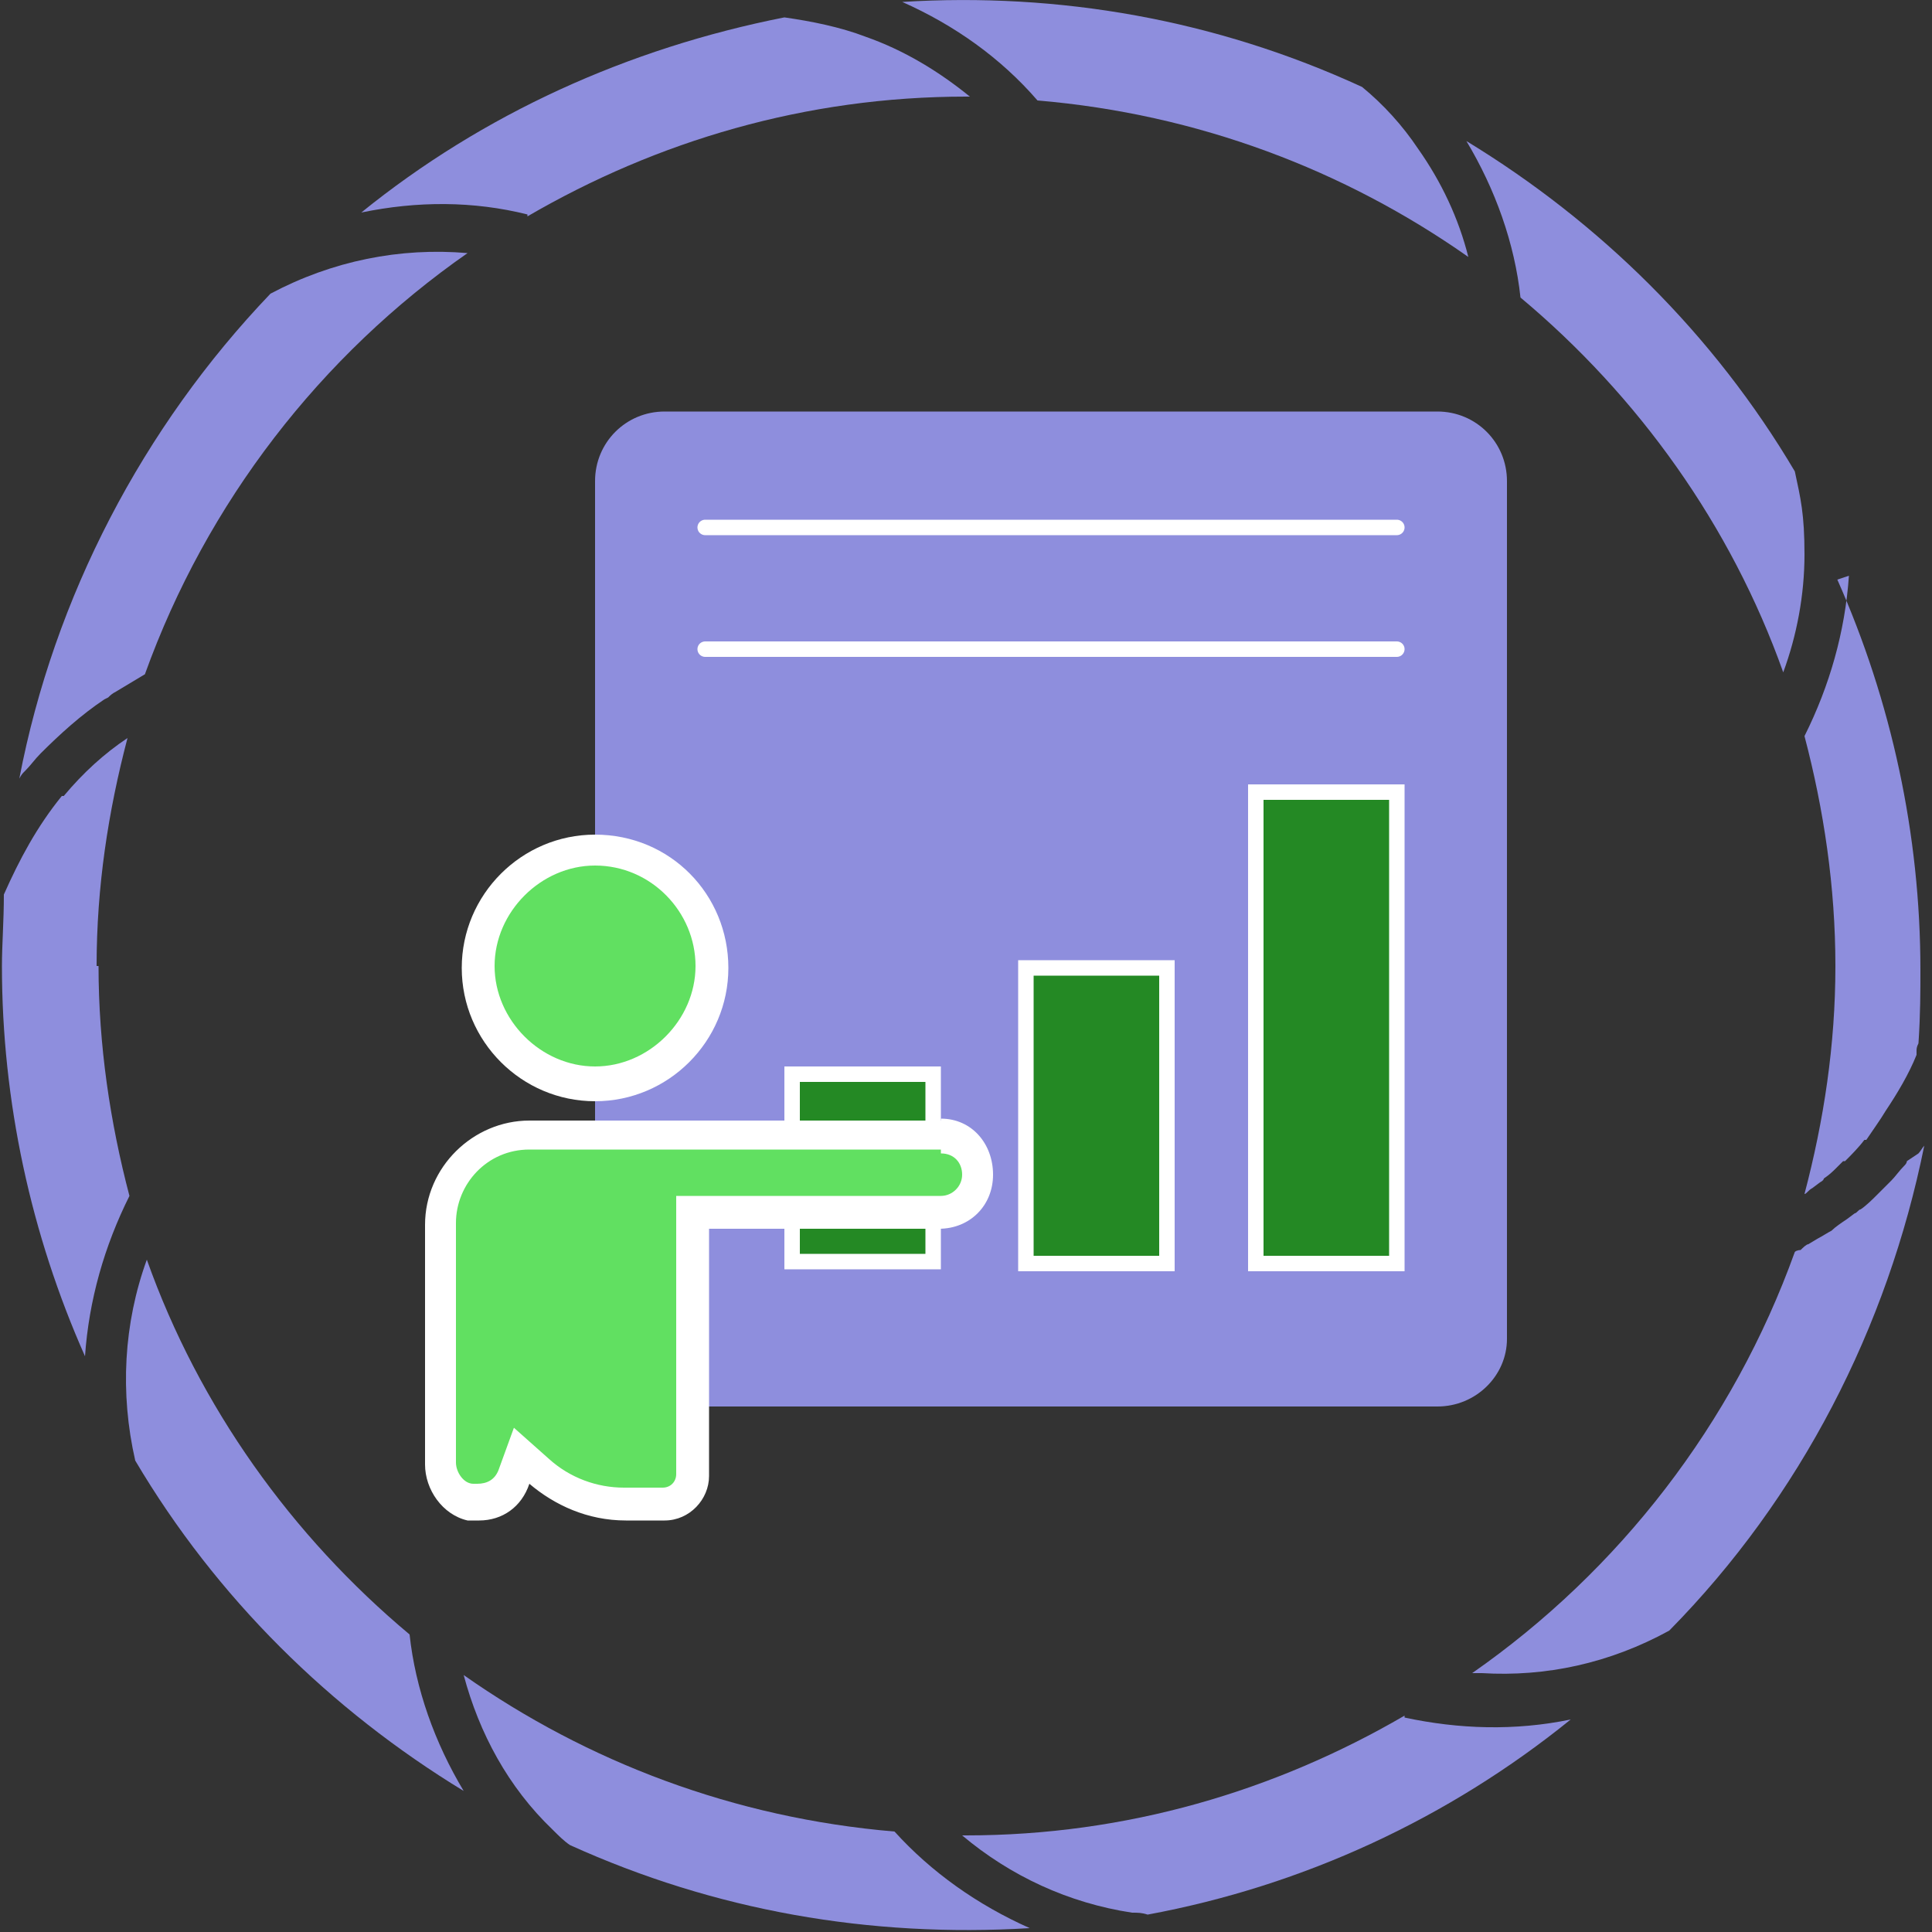
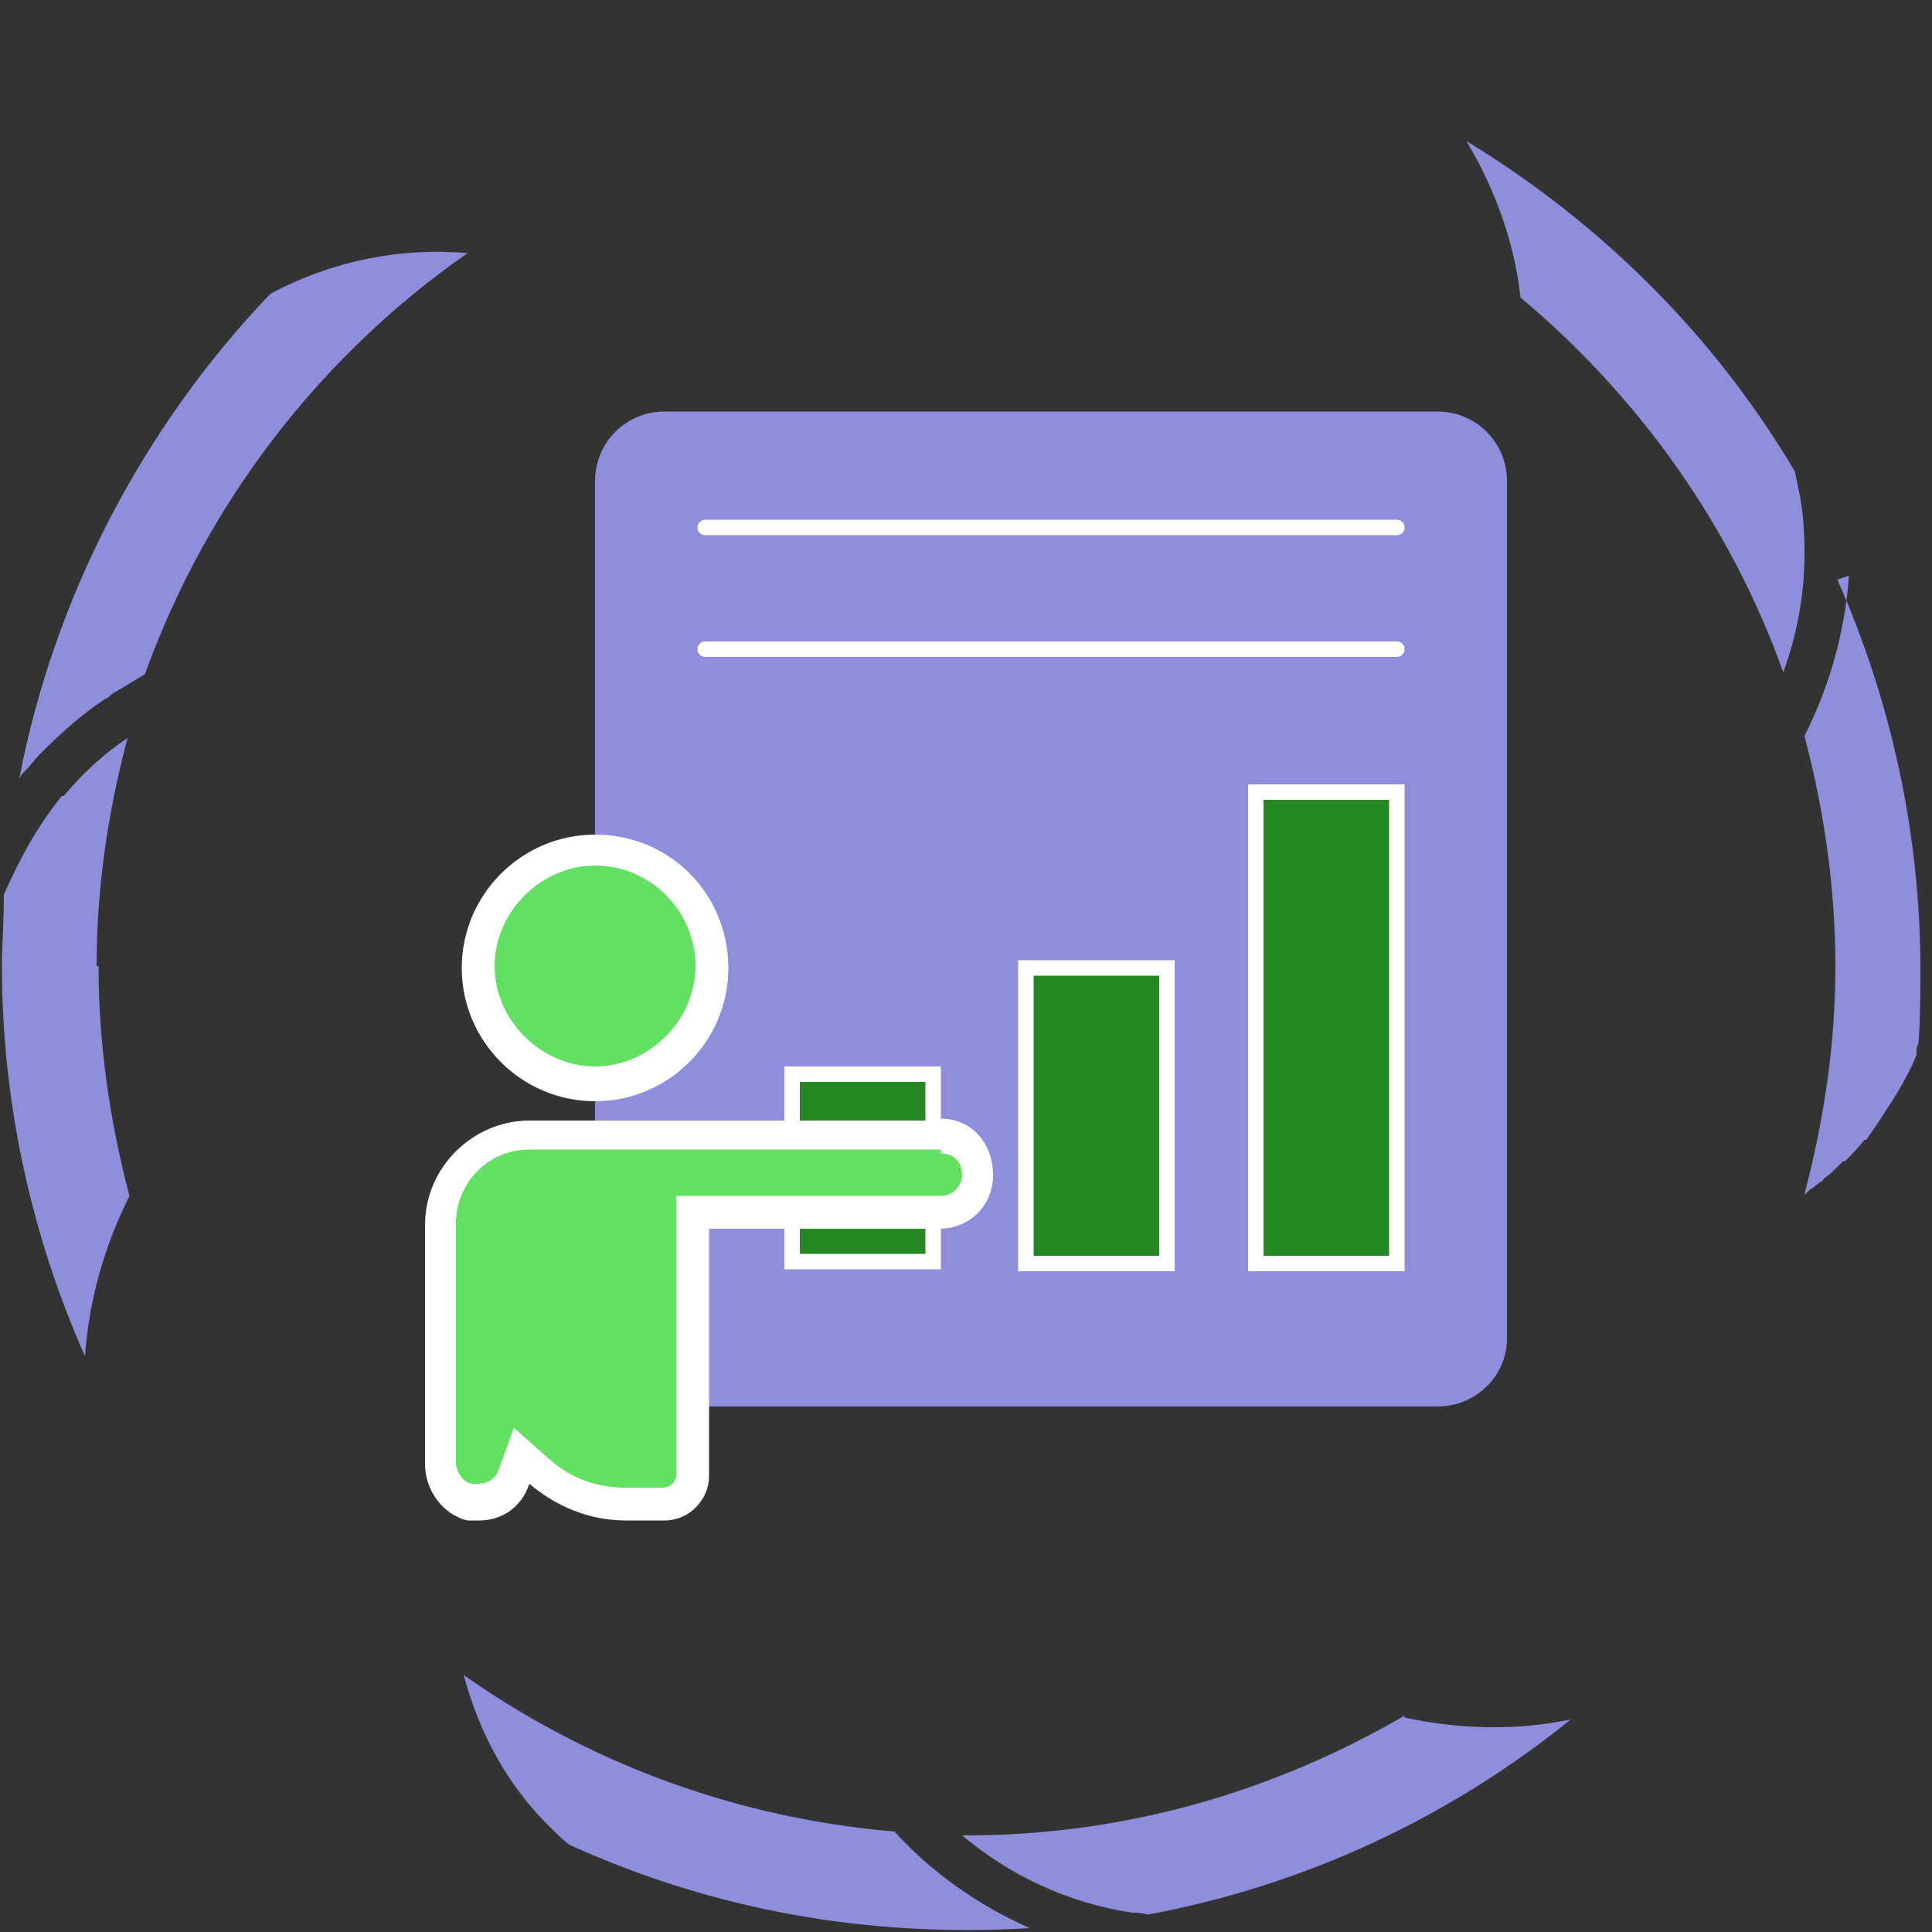
<svg xmlns="http://www.w3.org/2000/svg" id="Calque_1" data-name="Calque 1" version="1.1" viewBox="0 0 100 100">
  <rect x="0" y="0" width="100" height="100" fill="#333333" stroke="none" />
  <defs>
    <style>
      .cls-1 {
        fill: #61e061;
      }

      .cls-1, .cls-2, .cls-3 {
        stroke-width: 0px;
      }

      .cls-4 {
        fill: #248924;
      }

      .cls-4, .cls-5 {
        stroke: #fff;
        stroke-miterlimit: 10;
        stroke-width: .8px;
      }

      .cls-2 {
        fill: #fff;
      }

      .cls-5 {
        fill: none;
        stroke-linecap: round;
      }

      .cls-3 {
        fill: #8e8edd;
      }
    </style>
  </defs>
  <g>
-     <path class="cls-3" d="M27.3,11.2c6.7-3.9,14.4-6.2,22.7-6.2s.1,0,.2,0c-1.6-1.3-3.4-2.4-5.4-3.1-1.3-.5-2.8-.8-4.2-1-8.1,1.6-15.6,5-21.9,10.1,2.9-.6,5.8-.6,8.6.1Z" />
-     <path class="cls-3" d="M53.7,5.2c8.3.7,15.9,3.6,22.3,8.1-.5-2-1.4-3.9-2.6-5.6-.8-1.2-1.8-2.3-2.9-3.2C62.9,1,54.8-.4,46.7.1c2.7,1.2,5.1,2.9,7,5.1Z" />
    <path class="cls-3" d="M92.3,34.8c.7-1.9,1.1-4,1.1-6.1s-.2-2.9-.5-4.3c-4.2-7.1-10.1-12.9-17-17.1,1.5,2.5,2.5,5.3,2.8,8.1,6.1,5.1,10.9,11.8,13.6,19.4Z" />
    <path class="cls-3" d="M95.7,29.8c-.2,2.9-1,5.7-2.3,8.3,1,3.8,1.6,7.8,1.6,11.9s-.6,8-1.6,11.8c.1,0,.2-.2.4-.3l.4-.3c0,0,.2-.1.2-.2.3-.2.5-.4.7-.6,0,0,0,0,0,0,0,0,0,0,0,0l.3-.3s0,0,0,0c0,0,0,0,.1,0,.3-.3.7-.7,1-1.1h.1c.4-.6.7-1,1-1.5,0,0,0,0,0,0,0,0,0,0,0,0,0,0,0,0,0,0,0,0,0,0,0,0,0,0,0,0,0,0,0,0,0,0,0,0,0,0,0,0,0,0,0,0,0,0,0,0h0c.6-.9,1.2-1.9,1.6-2.9,0,0,0,0,0,0h0c0-.1,0-.1,0-.2,0-.1,0-.2.1-.4,0,0,0,0,0,0,0,0,0,0,0,0h0c.1-1.5.1-2.7.1-3.8,0-7-1.5-13.9-4.3-20.2Z" />
-     <path class="cls-3" d="M98.7,60.1s0,0,0,0c0,0,0,0,0,0,0,0,0,.1-.1.2,0,0,0,0,0,0-.3.3-.5.6-.7.8-.1.1-.2.2-.3.3,0,0,0,0,0,0,0,0,0,0,0,0,0,0,0,0,0,0,0,0,0,0,0,0s0,0,0,0c0,0,0,0,0,0,0,0,0,0,0,0,0,0,0,0,0,0,0,0,0,0,0,0,0,0,0,0,0,0,0,0,0,0,0,0,0,0,0,0,0,0,0,0,0,0,0,0,0,0,0,0,0,0,0,0,0,0,0,0,0,0,0,0,0,0,0,0,0,0,0,0,0,0-.1.1-.2.2,0,0,0,0,0,0l-.2.2c-.3.3-.6.6-.9.8h0c-.1,0-.2.2-.3.2,0,0,0,0,0,0,0,0,0,0,0,0l-.4.3c-.3.2-.6.4-.8.6,0,0,0,0,0,0-.2.1-.5.3-.7.4,0,0,0,0,0,0l-.5.3c-.1,0-.3.2-.4.3,0,0,0,0,0,0,0,0-.2,0-.3.1-3.2,8.9-9.1,16.5-16.7,21.8.2,0,.4,0,.5,0,3.3.2,6.6-.5,9.7-2.2,6.8-6.9,11.3-15.7,13.2-25.1-.1.1-.2.3-.3.4Z" />
    <path class="cls-3" d="M72.7,88.8c-6.7,3.9-14.4,6.2-22.7,6.2s-.1,0-.2,0c2.5,2.1,5.5,3.5,8.8,4,.3,0,.5,0,.8.1,8.1-1.5,15.6-5,21.9-10.1-2.9.6-5.8.5-8.6-.1Z" />
    <path class="cls-3" d="M46.3,94.8c-8.3-.7-15.9-3.6-22.3-8.1.8,3,2.3,5.8,4.6,8,.3.3.6.6.9.8,7.5,3.4,15.5,4.8,23.8,4.3-2.7-1.2-5.1-2.9-7-5Z" />
-     <path class="cls-3" d="M7.6,65.2c-1.2,3.3-1.4,6.9-.6,10.4,4.2,7.1,10.1,12.9,17,17.1-1.5-2.5-2.5-5.3-2.8-8.1-6.1-5.1-10.9-11.8-13.6-19.4Z" />
    <path class="cls-3" d="M5,50c0-4.1.6-8,1.6-11.8-1.2.8-2.3,1.8-3.3,3,0,0,0,0,0,0h-.1c-1.3,1.6-2.2,3.3-3,5.1,0,1.4-.1,2.6-.1,3.7,0,7,1.5,13.9,4.3,20.2.2-2.9,1-5.7,2.3-8.3-1-3.8-1.6-7.8-1.6-11.9Z" />
    <path class="cls-3" d="M5.6,36.1s0,0,0,0c0,0,0,0,0,0,0,0,0,0,0,0,0,0,0,0,0,0,0,0,0,0,0,0h0c.1-.1.2-.2.4-.3.5-.3,1-.6,1.5-.9,3.2-8.9,9.1-16.5,16.7-21.8-3.5-.3-7,.4-10.2,2.1C7.4,22.1,2.8,30.9,1,40.3c0,0,.1-.2.2-.3,0,0,0,0,0,0,0,0,0,0,0,0,0,0,0,0,0,0,0,0,0,0,0,0,0,0,0,0,0,0,0,0,0,0,0,0,0,0,0,0,.1-.1,0,0,0,0,0,0,.3-.3.5-.6.8-.9,1-1,2.1-2,3.3-2.8h0Z" />
  </g>
  <g>
    <path class="cls-3" d="M74.4,72.8h-40c-2,0-3.6-1.6-3.6-3.6V24.9c0-2,1.6-3.6,3.6-3.6h40c2,0,3.6,1.6,3.6,3.6v44.4c0,1.9-1.6,3.5-3.6,3.5Z" />
    <rect class="cls-4" x="65" y="41" width="7.3" height="24.4" />
    <rect class="cls-4" x="53.1" y="50.1" width="7.3" height="15.3" />
    <rect class="cls-4" x="41" y="55.6" width="7.3" height="9.7" />
    <circle class="cls-1" cx="30.8" cy="50.1" r="6.1" />
    <path class="cls-2" d="M30.8,44.8c2.9,0,5.2,2.4,5.2,5.2s-2.4,5.2-5.2,5.2-5.2-2.4-5.2-5.2,2.4-5.2,5.2-5.2M30.8,43.2c-3.8,0-6.9,3.1-6.9,6.9s3.1,6.9,6.9,6.9,6.9-3.1,6.9-6.9c0-3.8-3-6.9-6.9-6.9h0Z" />
    <path class="cls-1" d="M32.4,77.8c-1.6,0-3.2-.6-4.4-1.6l-.9-.8-.4,1.1c-.2.8-1.1,1.3-1.9,1.3s-.3,0-.4,0c-.9,0-1.6-1-1.6-2v-12.4c0-2.5,2-4.6,4.6-4.6h21.3c1.1,0,2,.9,2,2s-.9,2-2,2h-12.8v13.6c0,.8-.7,1.5-1.5,1.5,0,0-2,0-2,0Z" />
    <path class="cls-2" d="M48.7,59.7c.7,0,1.1.5,1.1,1.1s-.5,1.1-1.1,1.1h-13.7v14.4c0,.4-.3.7-.7.7h-2c-1.4,0-2.8-.5-3.9-1.5l-1.8-1.6-.8,2.2c-.2.5-.6.7-1.1.7h-.2c-.5,0-.9-.6-.9-1.1v-12.4c0-2,1.6-3.8,3.8-3.8h21.3M48.7,58h-21.3c-2.9,0-5.4,2.4-5.4,5.4v12.4c0,1.3.9,2.6,2.2,2.9.2,0,.4,0,.6,0,1.2,0,2.2-.7,2.6-1.9,1.3,1.1,3,1.9,5,1.9h2c1.3,0,2.3-1.1,2.3-2.3v-12.8h11.9c1.6,0,2.8-1.2,2.8-2.8h0c0-1.6-1.1-2.9-2.7-2.9h0Z" />
    <line class="cls-5" x1="36.5" y1="27.3" x2="72.3" y2="27.3" />
    <line class="cls-5" x1="36.5" y1="33.6" x2="72.3" y2="33.6" />
  </g>
</svg>